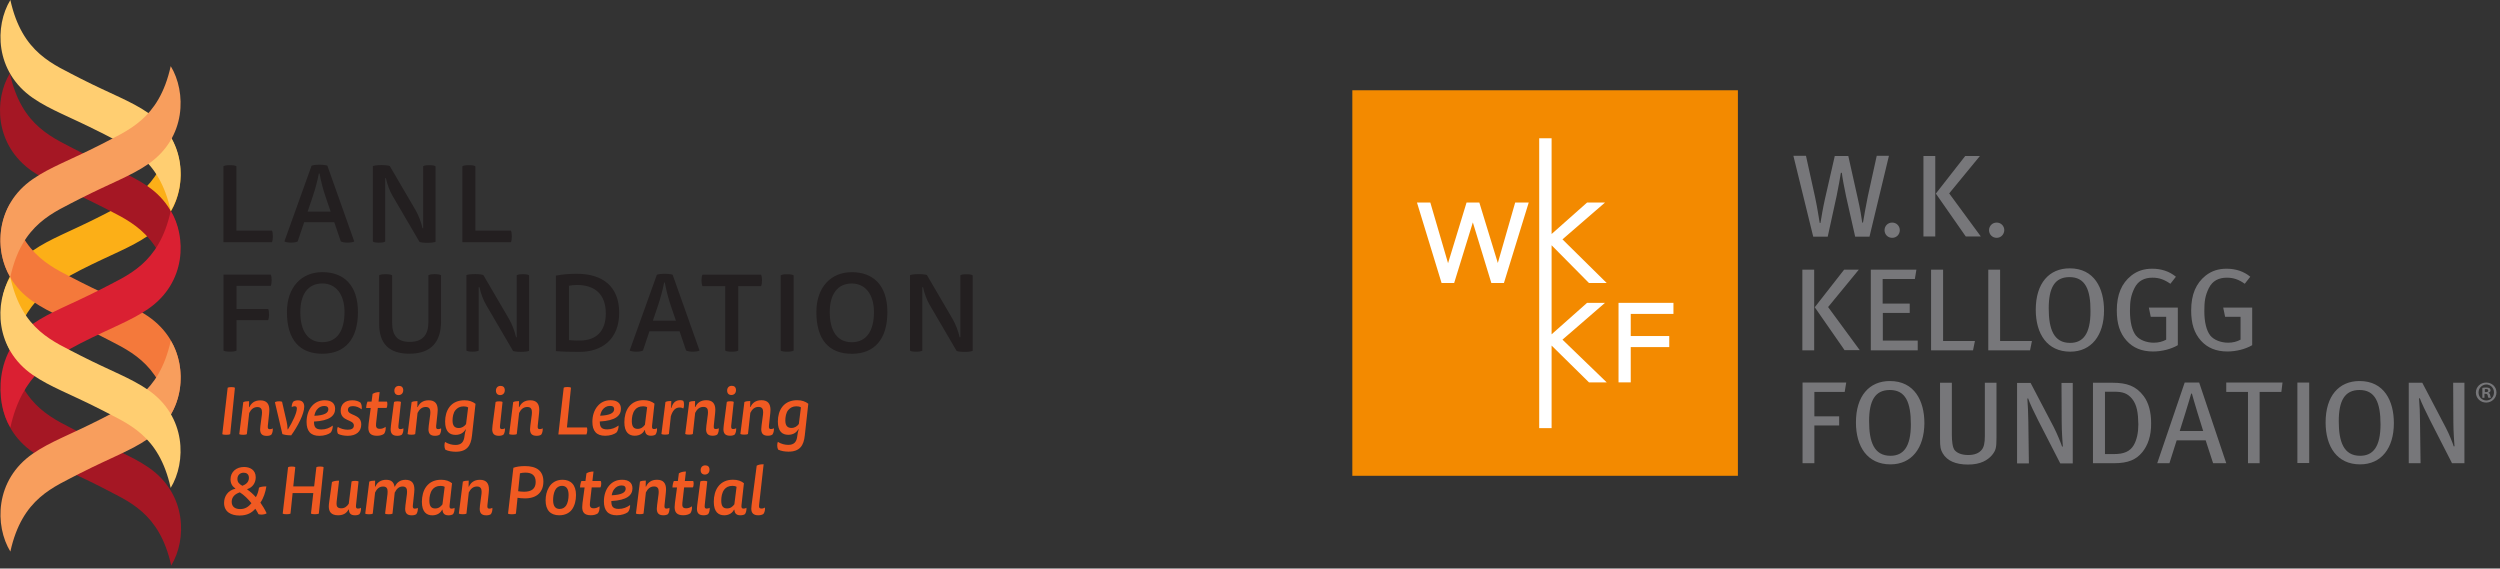
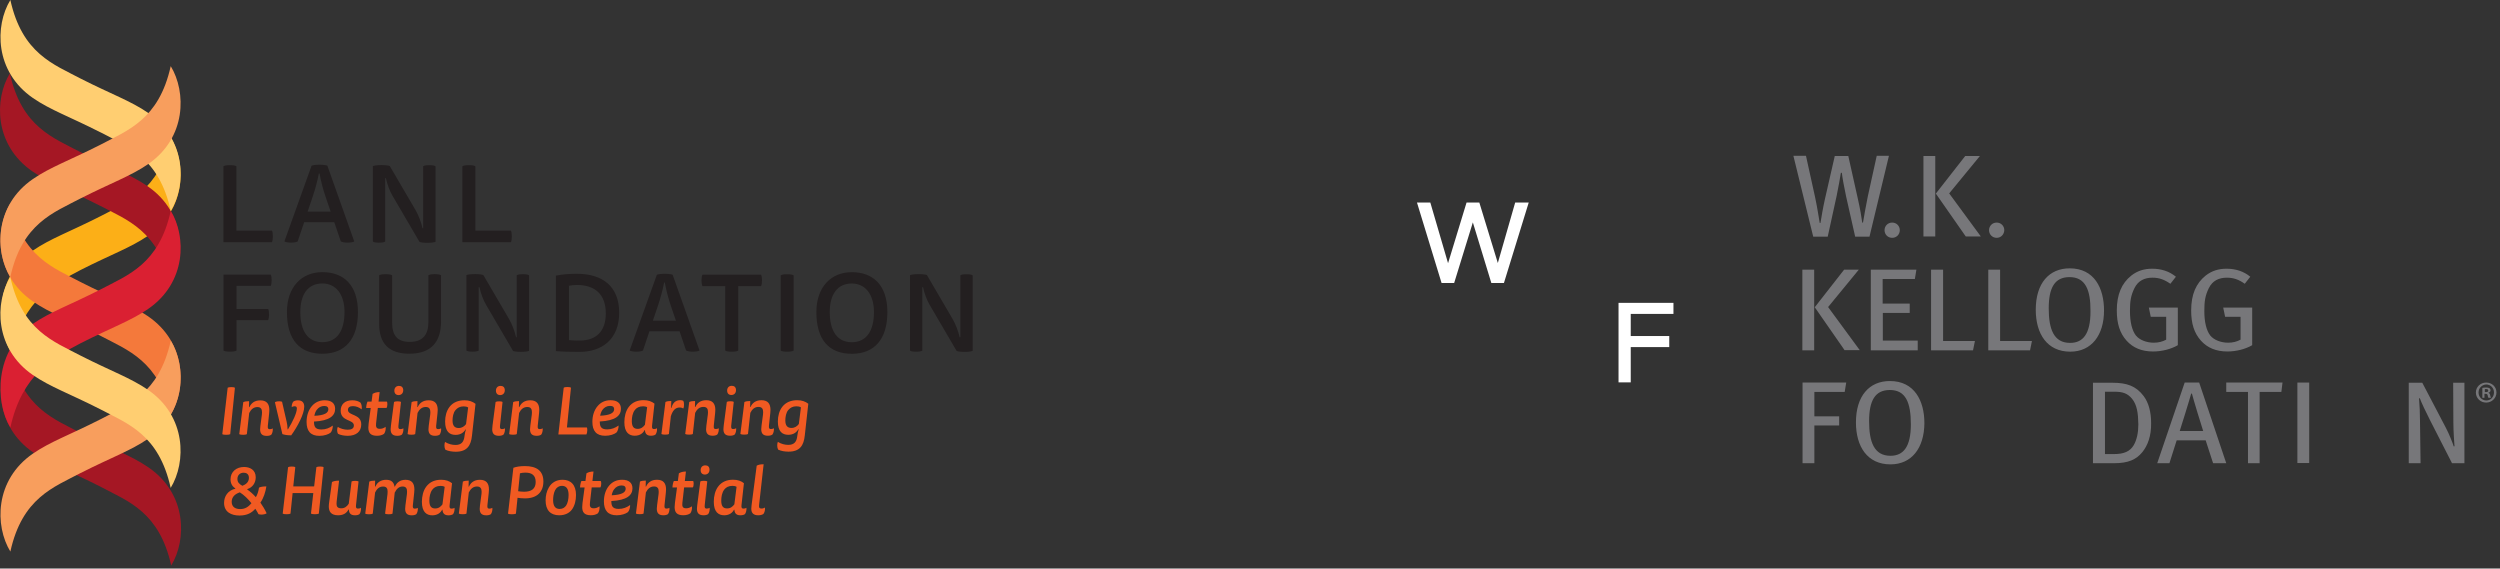
<svg xmlns="http://www.w3.org/2000/svg" width="620" height="141" viewBox="0 0 620 141" fill="none">
  <rect x="0" y="0" width="620" height="141" fill="#333333" stroke="none" />
  <g clip-path="url(#clip0_1127_2538)">
    <path d="M228.75 71.23H228.91C229.26 72.86 229.91 74.51 230.56 75.61L237.24 87.03C237.51 87.17 238.21 87.27 239.19 87.27C240.17 87.27 240.87 87.16 241.22 87.03V68.28C240.95 68.09 240.44 68.01 239.68 68.01C238.92 68.01 238.43 68.09 238.16 68.28V83.65H238C237.65 82.13 237 80.4 236.24 79.1L229.88 68.22C229.58 68.09 228.85 67.98 227.82 67.98C226.79 67.98 226.06 68.09 225.68 68.22V86.95C225.95 87.14 226.44 87.22 227.2 87.22C227.96 87.22 228.47 87.14 228.74 86.95V71.23H228.75ZM205.78 77.4C205.78 72.99 207.68 70.31 211.25 70.31C214.58 70.31 216.74 72.99 216.74 77.4C216.74 82.13 214.82 84.87 211.25 84.87C207.68 84.87 205.78 82.16 205.78 77.4ZM211.25 67.5C206.11 67.5 202.46 71.18 202.46 77.4C202.46 84.3 205.63 87.74 211.25 87.74C216.87 87.74 220.07 84.12 220.07 77.4C220.07 70.68 216.5 67.5 211.25 67.5ZM193.61 86.95C193.91 87.14 194.42 87.22 195.2 87.22C195.98 87.22 196.53 87.14 196.82 86.95V68.28C196.52 68.09 195.98 68.01 195.2 68.01C194.42 68.01 193.9 68.09 193.61 68.28V86.95ZM188.74 70.96C188.9 70.64 188.98 70.15 188.98 69.52C188.98 68.89 188.9 68.44 188.74 68.11H174.21C174.05 68.44 173.97 68.89 173.97 69.52C173.97 70.15 174.05 70.63 174.21 70.96H179.86V86.95C180.16 87.14 180.67 87.22 181.46 87.22C182.25 87.22 182.79 87.14 183.08 86.95V70.96H188.74ZM161.92 79.51L163.19 75.75C163.76 74.07 164.35 71.93 164.71 70.07H164.87C165.22 71.99 165.76 74.05 166.36 75.81L167.63 79.52H161.92V79.51ZM170.15 86.92C170.42 87.08 171.02 87.22 171.8 87.22C172.58 87.22 173.26 87.09 173.48 86.92L166.82 68.14C166.5 68.01 165.79 67.9 164.85 67.9C163.91 67.9 163.23 68.01 162.9 68.14L156.16 86.92C156.38 87.08 157.03 87.22 157.81 87.22C158.59 87.22 159.19 87.09 159.46 86.92L161.06 82.16H168.53L170.15 86.92ZM141.09 70.87C141.69 70.74 142.44 70.68 143.15 70.68C147.4 70.68 150.24 72.87 150.24 77.72C150.24 82.24 147.78 84.46 143.75 84.46C142.8 84.46 141.94 84.43 141.1 84.35V70.87H141.09ZM137.87 87.08C139.82 87.24 141.82 87.27 143.71 87.27C149.2 87.27 153.56 84.21 153.56 77.56C153.56 70.91 149.29 67.9 143.11 67.9C141.24 67.9 139.62 68.01 137.86 68.36V87.09L137.87 87.08ZM118.74 71.22H118.9C119.25 72.85 119.9 74.5 120.55 75.6L127.23 87.02C127.5 87.16 128.21 87.26 129.18 87.26C130.15 87.26 130.86 87.15 131.21 87.02V68.27C130.94 68.08 130.43 68 129.67 68C128.91 68 128.42 68.08 128.15 68.27V83.64H127.99C127.64 82.12 126.99 80.39 126.23 79.09L119.87 68.21C119.57 68.08 118.84 67.97 117.81 67.97C116.78 67.97 116.05 68.08 115.67 68.21V86.94C115.94 87.13 116.43 87.21 117.18 87.21C117.93 87.21 118.45 87.13 118.72 86.94V71.22H118.74ZM97.26 68.27C96.96 68.08 96.42 68 95.63 68C94.84 68 94.33 68.08 94.03 68.27V80.31C94.03 85.21 96.46 87.72 101.53 87.72C107.02 87.72 109.38 84.69 109.38 79.71V68.26C109.08 68.07 108.57 67.99 107.81 67.99C107.05 67.99 106.54 68.07 106.24 68.26V79.92C106.24 82.92 104.91 84.79 101.61 84.79C98.63 84.79 97.25 83.3 97.25 80V68.26L97.26 68.27ZM74.48 77.39C74.48 72.98 76.38 70.3 79.95 70.3C83.28 70.3 85.44 72.98 85.44 77.39C85.44 82.12 83.52 84.86 79.95 84.86C76.38 84.86 74.48 82.15 74.48 77.39ZM79.95 67.49C74.81 67.49 71.16 71.17 71.16 77.39C71.16 84.29 74.33 87.73 79.95 87.73C85.57 87.73 88.77 84.11 88.77 77.39C88.77 70.67 85.2 67.49 79.95 67.49ZM55.44 86.94C55.74 87.13 56.25 87.21 57.04 87.21C57.83 87.21 58.36 87.13 58.66 86.94V79.39H66.51C66.64 79.09 66.73 78.63 66.73 78.01C66.73 77.39 66.65 76.93 66.51 76.63H58.66V70.89H67.15C67.29 70.59 67.37 70.1 67.37 69.48C67.37 68.86 67.29 68.4 67.15 68.1H55.43V86.93L55.44 86.94Z" fill="#231F20" />
    <path d="M126.71 60.06C126.85 59.76 126.93 59.28 126.93 58.63C126.93 57.98 126.85 57.49 126.71 57.19H117.89V41.23C117.59 41.04 117.05 40.96 116.27 40.96C115.49 40.96 114.97 41.04 114.67 41.23V60.06H126.71ZM95.54 44.18H95.7C96.05 45.8 96.7 47.45 97.35 48.56L104.03 59.98C104.3 60.12 105 60.22 105.98 60.22C106.96 60.22 107.66 60.11 108.01 59.98V41.23C107.74 41.04 107.22 40.96 106.47 40.96C105.72 40.96 105.22 41.04 104.95 41.23V56.6H104.79C104.44 55.09 103.79 53.35 103.03 52.06L96.67 41.18C96.37 41.05 95.64 40.94 94.61 40.94C93.58 40.94 92.85 41.05 92.47 41.18V59.91C92.74 60.1 93.23 60.18 93.99 60.18C94.75 60.18 95.26 60.1 95.53 59.91V44.19L95.54 44.18ZM76.3 52.46L77.57 48.7C78.14 47.02 78.73 44.88 79.08 43.02H79.24C79.59 44.94 80.13 47 80.73 48.76L82 52.47H76.29L76.3 52.46ZM84.52 59.87C84.79 60.03 85.39 60.17 86.17 60.17C86.95 60.17 87.63 60.04 87.85 59.87L81.19 41.09C80.87 40.96 80.16 40.85 79.22 40.85C78.28 40.85 77.6 40.96 77.27 41.09L70.53 59.87C70.75 60.03 71.4 60.17 72.18 60.17C72.96 60.17 73.56 60.04 73.83 59.87L75.43 55.11H82.9L84.52 59.87ZM67.45 60.06C67.59 59.76 67.67 59.28 67.67 58.63C67.67 57.98 67.59 57.49 67.45 57.19H58.63V41.23C58.33 41.04 57.79 40.96 57.01 40.96C56.23 40.96 55.71 41.04 55.41 41.23V60.06H67.45Z" fill="#231F20" />
    <path d="M198.11 105.16C197.66 105.73 197.11 106.13 196.28 106.13C195.28 106.13 194.76 105.56 194.76 104.26C194.76 103.44 194.94 102.32 195.49 101.69C195.96 101.14 196.57 100.76 197.51 100.76C197.96 100.76 198.33 100.84 198.63 101.03L198.11 105.16ZM198.08 106.48C197.93 106.88 197.78 107.66 197.73 108.11C197.58 109.54 196.98 110.33 195.48 110.33C194.68 110.33 193.71 110.1 192.9 109.58C192.7 110.08 192.68 110.96 192.98 111.51C193.71 111.86 194.68 112.01 195.55 112.01C198.37 112.01 199.32 110.48 199.58 108.04L200.46 100.13C199.74 99.58 198.91 99.25 197.71 99.25C196.24 99.25 194.89 99.73 193.99 100.91C193.24 101.89 192.91 103.18 192.91 104.53C192.91 107.06 194.06 107.83 195.49 107.83C196.74 107.83 197.52 107.25 197.97 106.48H198.07H198.08ZM183.64 107.64C183.81 107.74 184.09 107.79 184.57 107.79C185.05 107.79 185.32 107.74 185.5 107.64L186.08 102.39C186.51 101.52 187.14 100.91 188.11 100.91C189.03 100.91 189.26 101.49 189.26 102.21C189.26 102.39 189.24 102.63 189.23 102.76L188.86 105.56C188.83 105.81 188.79 106.14 188.79 106.43C188.79 107.46 189.21 108.06 190.42 108.06C190.92 108.06 191.27 107.96 191.55 107.78C191.82 107.46 192 106.72 191.92 106.2C191.69 106.33 191.54 106.4 191.2 106.4C190.83 106.4 190.62 106.28 190.7 105.55L191.03 102.45C191.05 102.28 191.08 101.92 191.08 101.65C191.08 100.12 190.41 99.25 188.83 99.25C187.36 99.25 186.55 100 186.13 100.93H186.03L186.06 99.45C185.43 99.45 184.94 99.53 184.61 99.7L183.61 107.65L183.64 107.64ZM181.48 95.68C180.78 95.68 180.33 96.15 180.33 96.86C180.33 97.57 180.75 97.96 181.38 97.96C182.06 97.96 182.53 97.49 182.53 96.76C182.53 96.03 182.11 95.68 181.48 95.68ZM181.98 99.66C181.83 99.56 181.55 99.51 181.13 99.51C180.71 99.51 180.45 99.56 180.25 99.66L179.48 105.56C179.45 105.81 179.41 106.14 179.41 106.43C179.41 107.46 179.84 108.06 181.06 108.06C181.56 108.06 181.91 107.96 182.19 107.78C182.46 107.46 182.64 106.72 182.56 106.2C182.33 106.33 182.16 106.4 181.84 106.4C181.47 106.4 181.26 106.28 181.34 105.55L181.97 99.67L181.98 99.66ZM169.96 107.64C170.13 107.74 170.41 107.79 170.89 107.79C171.37 107.79 171.64 107.74 171.82 107.64L172.4 102.39C172.83 101.52 173.47 100.91 174.43 100.91C175.39 100.91 175.58 101.49 175.58 102.21C175.58 102.39 175.56 102.63 175.55 102.76L175.18 105.56C175.15 105.81 175.11 106.14 175.11 106.43C175.11 107.46 175.53 108.06 176.74 108.06C177.24 108.06 177.59 107.96 177.87 107.78C178.14 107.46 178.32 106.72 178.24 106.2C178.01 106.33 177.86 106.4 177.52 106.4C177.15 106.4 176.94 106.28 177.02 105.55L177.35 102.45C177.37 102.28 177.4 101.92 177.4 101.65C177.4 100.12 176.73 99.25 175.15 99.25C173.68 99.25 172.87 100 172.45 100.93H172.35L172.38 99.45C171.75 99.45 171.26 99.53 170.93 99.7L169.93 107.65L169.96 107.64ZM166.48 99.44C165.85 99.44 165.36 99.52 165.03 99.69L164.03 107.64C164.2 107.74 164.48 107.79 164.96 107.79C165.44 107.79 165.71 107.74 165.89 107.64L166.37 103.24C166.8 101.84 167.47 101.06 168.54 101.06C168.94 101.06 169.24 101.16 169.47 101.31C169.57 101.08 169.64 100.79 169.64 100.33C169.64 99.87 169.57 99.61 169.46 99.41C169.28 99.29 169.03 99.24 168.71 99.24C167.61 99.24 166.83 99.84 166.53 101.17H166.43L166.48 99.44ZM159.94 105.34C159.51 105.92 158.99 106.36 158.14 106.36C157.14 106.36 156.69 105.78 156.69 104.41C156.69 103.51 156.87 102.41 157.44 101.68C157.86 101.13 158.51 100.76 159.49 100.76C159.89 100.76 160.22 100.83 160.49 100.99L159.94 105.34ZM162.32 100.11C161.64 99.56 160.79 99.24 159.6 99.24C158.12 99.24 156.82 99.74 155.92 100.94C155.17 101.94 154.84 103.33 154.84 104.71C154.84 107.26 156.02 108.06 157.42 108.06C158.69 108.06 159.47 107.43 159.85 106.68H159.95C160 107.68 160.55 108.06 161.43 108.06C161.93 108.06 162.28 107.96 162.56 107.78C162.83 107.46 163.01 106.72 162.93 106.2C162.7 106.33 162.55 106.4 162.21 106.4C161.84 106.4 161.63 106.28 161.71 105.55L162.31 100.12L162.32 100.11ZM149.42 101.63C149.85 101.03 150.52 100.66 151.29 100.66C152.06 100.66 152.31 101.01 152.31 101.48C152.31 102.4 151.31 103 148.84 103.1C148.94 102.55 149.12 102.05 149.42 101.63ZM148.74 104.53C152.71 104.33 153.99 103.03 153.99 101.38C153.99 100.01 153.09 99.25 151.42 99.25C150.07 99.25 149.02 99.77 148.24 100.67C147.34 101.7 146.91 103.12 146.91 104.62C146.91 106.9 147.93 108.07 150.09 108.07C151.31 108.07 152.31 107.7 152.86 107.29C153.23 106.92 153.44 106.07 153.41 105.52C152.59 106.12 151.69 106.49 150.58 106.49C149 106.49 148.75 105.72 148.75 104.54M145.43 107.74C145.55 107.52 145.65 107.14 145.65 106.66C145.65 106.34 145.6 106.11 145.55 106.01H140.6L141.6 96.15C141.43 96.03 141.15 95.98 140.72 95.98C140.29 95.98 139.99 96.03 139.8 96.15L138.47 107.75H145.44L145.43 107.74ZM126.3 107.66C126.47 107.76 126.75 107.81 127.23 107.81C127.71 107.81 127.98 107.76 128.16 107.66L128.74 102.41C129.17 101.54 129.8 100.93 130.77 100.93C131.69 100.93 131.92 101.51 131.92 102.23C131.92 102.41 131.9 102.65 131.89 102.78L131.52 105.58C131.49 105.83 131.45 106.16 131.45 106.45C131.45 107.48 131.87 108.08 133.08 108.08C133.58 108.08 133.93 107.98 134.21 107.8C134.48 107.48 134.66 106.74 134.58 106.22C134.35 106.35 134.2 106.42 133.86 106.42C133.49 106.42 133.28 106.3 133.36 105.57L133.69 102.47C133.71 102.3 133.74 101.94 133.74 101.67C133.74 100.14 133.07 99.27 131.49 99.27C130.02 99.27 129.21 100.02 128.79 100.95H128.69L128.72 99.47C128.09 99.47 127.6 99.55 127.27 99.72L126.27 107.67L126.3 107.66ZM124.14 95.7C123.44 95.7 122.99 96.17 122.99 96.88C122.99 97.59 123.41 97.98 124.04 97.98C124.72 97.98 125.19 97.51 125.19 96.78C125.19 96.05 124.77 95.7 124.14 95.7ZM124.64 99.68C124.49 99.58 124.21 99.53 123.79 99.53C123.37 99.53 123.11 99.58 122.91 99.68L122.14 105.58C122.11 105.83 122.07 106.16 122.07 106.45C122.07 107.48 122.5 108.08 123.72 108.08C124.22 108.08 124.57 107.98 124.85 107.8C125.12 107.48 125.3 106.74 125.22 106.22C124.99 106.35 124.82 106.42 124.5 106.42C124.13 106.42 123.92 106.3 124 105.57L124.63 99.69L124.64 99.68ZM115.58 105.18C115.13 105.75 114.58 106.15 113.75 106.15C112.75 106.15 112.23 105.58 112.23 104.28C112.23 103.46 112.41 102.34 112.96 101.71C113.43 101.16 114.04 100.78 114.98 100.78C115.43 100.78 115.8 100.86 116.1 101.05L115.58 105.18ZM115.55 106.5C115.4 106.9 115.25 107.68 115.2 108.13C115.05 109.56 114.45 110.35 112.95 110.35C112.15 110.35 111.18 110.12 110.37 109.6C110.17 110.1 110.15 110.98 110.45 111.53C111.18 111.88 112.15 112.03 113.02 112.03C115.84 112.03 116.79 110.5 117.05 108.06L117.93 100.15C117.21 99.6 116.38 99.27 115.18 99.27C113.71 99.27 112.36 99.75 111.47 100.93C110.72 101.91 110.39 103.2 110.39 104.55C110.39 107.08 111.54 107.85 112.97 107.85C114.22 107.85 115 107.27 115.45 106.5H115.55ZM101.11 107.66C101.28 107.76 101.56 107.81 102.04 107.81C102.52 107.81 102.79 107.76 102.97 107.66L103.55 102.41C103.98 101.54 104.62 100.93 105.58 100.93C106.5 100.93 106.73 101.51 106.73 102.23C106.73 102.41 106.71 102.65 106.7 102.78L106.33 105.58C106.3 105.83 106.26 106.16 106.26 106.45C106.26 107.48 106.68 108.08 107.89 108.08C108.39 108.08 108.74 107.98 109.02 107.8C109.29 107.48 109.47 106.74 109.39 106.22C109.16 106.35 109.01 106.42 108.67 106.42C108.3 106.42 108.09 106.3 108.17 105.57L108.5 102.47C108.52 102.3 108.55 101.94 108.55 101.67C108.55 100.14 107.88 99.27 106.3 99.27C104.83 99.27 104.02 100.02 103.6 100.95H103.5L103.53 99.47C102.9 99.47 102.41 99.55 102.08 99.72L101.08 107.67L101.11 107.66ZM98.95 95.7C98.25 95.7 97.8 96.17 97.8 96.88C97.8 97.59 98.22 97.98 98.85 97.98C99.53 97.98 100 97.51 100 96.78C100 96.05 99.58 95.7 98.95 95.7ZM99.45 99.68C99.3 99.58 99.02 99.53 98.6 99.53C98.18 99.53 97.92 99.58 97.72 99.68L96.95 105.58C96.92 105.83 96.88 106.16 96.88 106.45C96.88 107.48 97.31 108.08 98.53 108.08C99.03 108.08 99.38 107.98 99.66 107.8C99.93 107.48 100.11 106.74 100.03 106.22C99.8 106.35 99.63 106.42 99.31 106.42C98.94 106.42 98.73 106.3 98.81 105.57L99.44 99.69L99.45 99.68ZM91.14 99.6C90.96 99.98 90.82 100.67 90.81 101.18H91.94L91.42 105.06C91.39 105.29 91.35 105.76 91.35 106.06C91.35 107.34 91.9 108.07 93.48 108.07C94.2 108.07 94.76 107.92 95.23 107.6C95.55 107.22 95.73 106.45 95.63 105.85C95.18 106.2 94.68 106.35 94.2 106.35C93.32 106.35 93.17 105.85 93.27 104.97L93.7 101.17H95.87C95.99 100.99 96.07 100.64 96.07 100.2C96.07 99.85 96 99.67 95.95 99.59H93.88L94.15 97.24C93.42 97.24 92.87 97.39 92.4 97.69L92.15 99.59H91.13L91.14 99.6ZM83.77 105.87C83.55 106.3 83.55 107.13 83.82 107.58C84.39 107.9 85.37 108.08 86.24 108.08C88.34 108.08 89.59 107.03 89.59 105.25C89.59 102.57 86.29 103.17 86.29 101.65C86.29 100.97 86.81 100.72 87.54 100.72C88.32 100.72 89.04 101.02 89.69 101.52C89.79 100.99 89.69 100.24 89.39 99.84C88.92 99.51 88.27 99.27 87.37 99.27C85.54 99.27 84.49 100.27 84.49 101.85C84.49 104.6 87.76 103.95 87.76 105.52C87.76 106.29 87.13 106.57 86.24 106.57C85.35 106.57 84.34 106.27 83.77 105.87ZM78.55 101.65C78.98 101.05 79.65 100.68 80.41 100.68C81.17 100.68 81.43 101.03 81.43 101.5C81.43 102.42 80.43 103.02 77.96 103.12C78.06 102.57 78.24 102.07 78.54 101.65M77.86 104.55C81.83 104.35 83.11 103.05 83.11 101.4C83.11 100.03 82.21 99.27 80.54 99.27C79.19 99.27 78.14 99.79 77.36 100.69C76.46 101.72 76.03 103.14 76.03 104.64C76.03 106.92 77.05 108.09 79.21 108.09C80.43 108.09 81.43 107.72 81.98 107.31C82.35 106.94 82.56 106.09 82.53 105.54C81.71 106.14 80.82 106.51 79.7 106.51C78.12 106.51 77.87 105.74 77.87 104.56M70.04 107.66C70.66 107.88 71.39 107.96 72.22 107.96C73.74 105.86 75.45 102.71 75.45 100.84C75.45 99.92 75 99.28 73.88 99.28C73.35 99.28 72.96 99.43 72.73 99.61C72.51 99.86 72.3 100.49 72.35 100.97C72.52 100.85 72.75 100.75 73.05 100.75C73.52 100.75 73.62 100.97 73.62 101.32C73.62 102.42 72.57 104.62 71.42 106.47H71.32C71.3 105.75 71.22 105.14 71.08 104.55L69.95 99.64C69.8 99.57 69.6 99.52 69.25 99.52C68.73 99.52 68.37 99.62 68.18 99.75L70.03 107.65L70.04 107.66ZM59.36 107.68C59.53 107.78 59.81 107.83 60.29 107.83C60.77 107.83 61.04 107.78 61.22 107.68L61.8 102.43C62.23 101.56 62.87 100.95 63.83 100.95C64.75 100.95 64.98 101.53 64.98 102.25C64.98 102.43 64.96 102.67 64.95 102.8L64.58 105.6C64.55 105.85 64.51 106.18 64.51 106.47C64.51 107.5 64.93 108.1 66.14 108.1C66.64 108.1 66.99 108 67.27 107.82C67.54 107.5 67.72 106.76 67.64 106.24C67.41 106.37 67.26 106.44 66.92 106.44C66.55 106.44 66.34 106.32 66.42 105.59L66.75 102.49C66.77 102.32 66.8 101.96 66.8 101.69C66.8 100.16 66.13 99.29 64.55 99.29C63.08 99.29 62.27 100.04 61.85 100.97H61.75L61.78 99.49C61.15 99.49 60.66 99.57 60.33 99.74L59.33 107.69L59.36 107.68ZM55.12 107.68C55.3 107.78 55.59 107.83 56.09 107.83C56.59 107.83 56.89 107.78 57.09 107.68L58.26 96.17C58.09 96.05 57.81 96 57.38 96C56.95 96 56.65 96.05 56.46 96.17L55.13 107.68H55.12Z" fill="#F15A22" />
    <path d="M189.39 115.14C188.62 115.14 188.07 115.24 187.66 115.49L186.39 125.29C186.36 125.52 186.32 125.91 186.32 126.16C186.32 127.26 186.9 127.79 188.04 127.79C188.56 127.79 188.97 127.69 189.32 127.47C189.6 127.15 189.8 126.39 189.7 125.87C189.47 126.02 189.2 126.12 188.87 126.12C188.42 126.12 188.17 125.99 188.25 125.27L189.38 115.14H189.39ZM182.12 125.07C181.69 125.65 181.17 126.09 180.32 126.09C179.32 126.09 178.87 125.51 178.87 124.14C178.87 123.24 179.05 122.14 179.62 121.41C180.04 120.86 180.69 120.49 181.67 120.49C182.07 120.49 182.4 120.56 182.67 120.73L182.12 125.08V125.07ZM184.5 119.84C183.82 119.29 182.97 118.97 181.78 118.97C180.3 118.97 179 119.47 178.1 120.67C177.35 121.67 177.02 123.05 177.02 124.44C177.02 126.99 178.2 127.79 179.6 127.79C180.87 127.79 181.65 127.16 182.03 126.41H182.13C182.18 127.41 182.73 127.79 183.61 127.79C184.11 127.79 184.46 127.69 184.74 127.51C185.01 127.19 185.19 126.44 185.11 125.93C184.87 126.06 184.73 126.13 184.39 126.13C184.02 126.13 183.81 126.01 183.89 125.28L184.49 119.85L184.5 119.84ZM174.91 115.41C174.21 115.41 173.76 115.88 173.76 116.59C173.76 117.3 174.18 117.69 174.81 117.69C175.49 117.69 175.96 117.22 175.96 116.49C175.96 115.76 175.54 115.41 174.91 115.41ZM175.41 119.39C175.26 119.29 174.98 119.24 174.56 119.24C174.14 119.24 173.88 119.29 173.68 119.39L172.91 125.29C172.88 125.54 172.84 125.87 172.84 126.16C172.84 127.19 173.27 127.79 174.49 127.79C174.99 127.79 175.34 127.69 175.62 127.51C175.89 127.19 176.07 126.44 175.99 125.93C175.76 126.06 175.59 126.13 175.27 126.13C174.9 126.13 174.69 126.01 174.77 125.28L175.4 119.4L175.41 119.39ZM167.1 119.31C166.92 119.69 166.78 120.38 166.77 120.89H167.9L167.38 124.77C167.35 125 167.31 125.47 167.31 125.77C167.31 127.05 167.86 127.78 169.44 127.78C170.16 127.78 170.72 127.63 171.19 127.31C171.51 126.93 171.69 126.16 171.59 125.56C171.14 125.91 170.64 126.06 170.16 126.06C169.28 126.06 169.13 125.56 169.23 124.68L169.66 120.88H171.83C171.95 120.7 172.03 120.35 172.03 119.91C172.03 119.56 171.96 119.38 171.91 119.29H169.84L170.11 116.94C169.38 116.94 168.83 117.09 168.36 117.39L168.11 119.29H167.09L167.1 119.31ZM157.74 127.37C157.91 127.47 158.19 127.52 158.67 127.52C159.15 127.52 159.42 127.47 159.6 127.37L160.18 122.12C160.61 121.25 161.25 120.64 162.21 120.64C163.13 120.64 163.36 121.22 163.36 121.94C163.36 122.12 163.34 122.36 163.33 122.49L162.96 125.29C162.93 125.54 162.89 125.87 162.89 126.16C162.89 127.19 163.31 127.79 164.52 127.79C165.02 127.79 165.37 127.69 165.65 127.51C165.92 127.19 166.1 126.44 166.02 125.93C165.79 126.06 165.64 126.13 165.3 126.13C164.93 126.13 164.72 126.01 164.8 125.28L165.13 122.18C165.15 122.01 165.18 121.65 165.18 121.38C165.18 119.85 164.51 118.98 162.93 118.98C161.46 118.98 160.65 119.73 160.23 120.66H160.13L160.16 119.18C159.53 119.18 159.04 119.26 158.71 119.43L157.71 127.38L157.74 127.37ZM152.29 121.36C152.72 120.76 153.39 120.39 154.15 120.39C154.91 120.39 155.17 120.74 155.17 121.21C155.17 122.13 154.17 122.73 151.7 122.83C151.8 122.28 151.98 121.78 152.28 121.36M151.6 124.26C155.57 124.06 156.85 122.76 156.85 121.11C156.85 119.74 155.95 118.98 154.28 118.98C152.93 118.98 151.88 119.49 151.1 120.39C150.2 121.42 149.77 122.84 149.77 124.34C149.77 126.62 150.79 127.79 152.95 127.79C154.17 127.79 155.17 127.42 155.72 127.01C156.09 126.64 156.3 125.79 156.27 125.24C155.45 125.84 154.55 126.21 153.44 126.21C151.86 126.21 151.61 125.44 151.61 124.26M144.18 119.31C144 119.69 143.86 120.38 143.85 120.89H144.98L144.46 124.77C144.43 125 144.39 125.47 144.39 125.77C144.39 127.05 144.94 127.78 146.52 127.78C147.24 127.78 147.8 127.63 148.27 127.31C148.59 126.93 148.77 126.16 148.67 125.56C148.22 125.91 147.72 126.06 147.24 126.06C146.36 126.06 146.21 125.56 146.31 124.68L146.74 120.88H148.91C149.03 120.7 149.11 120.35 149.11 119.91C149.11 119.56 149.04 119.38 148.99 119.29H146.92L147.19 116.94C146.46 116.94 145.91 117.09 145.44 117.39L145.19 119.29H144.17L144.18 119.31ZM139.39 120.49C140.49 120.49 141.01 121.31 141.01 122.77C141.01 123.77 140.78 124.84 140.39 125.39C140.06 125.86 139.56 126.22 138.79 126.22C137.71 126.22 137.17 125.49 137.17 124C137.17 123.25 137.3 122.3 137.64 121.62C137.96 120.97 138.56 120.49 139.39 120.49ZM139.52 118.98C137.92 118.98 136.8 119.73 136.14 120.84C135.57 121.77 135.31 122.94 135.31 124.11C135.31 126.48 136.49 127.79 138.69 127.79C140.11 127.79 141.19 127.24 141.82 126.39C142.54 125.44 142.85 124.08 142.85 122.76C142.85 120.24 141.55 118.98 139.52 118.98ZM128.95 117.38C129.3 117.28 129.78 117.21 130.3 117.21C131.88 117.21 132.85 117.86 132.85 119.53C132.85 121.2 131.83 121.95 129.97 121.95C129.39 121.95 128.85 121.88 128.5 121.82L128.95 117.39V117.38ZM128.35 123.45C128.73 123.53 129.55 123.6 130.2 123.6C133.25 123.6 134.76 121.94 134.76 119.42C134.76 116.72 133.03 115.59 130.2 115.59C128.95 115.59 128.1 115.74 127.32 116.01L125.99 127.39C126.17 127.49 126.46 127.54 126.95 127.54C127.44 127.54 127.75 127.49 127.95 127.39L128.35 123.46V123.45ZM113.82 127.38C113.99 127.48 114.27 127.53 114.75 127.53C115.23 127.53 115.5 127.48 115.68 127.38L116.26 122.13C116.69 121.26 117.33 120.65 118.29 120.65C119.21 120.65 119.44 121.23 119.44 121.95C119.44 122.13 119.42 122.37 119.41 122.5L119.04 125.3C119.01 125.55 118.97 125.88 118.97 126.17C118.97 127.2 119.39 127.8 120.6 127.8C121.1 127.8 121.45 127.7 121.73 127.52C122 127.2 122.18 126.45 122.1 125.94C121.87 126.07 121.72 126.14 121.38 126.14C121.01 126.14 120.8 126.02 120.88 125.29L121.21 122.19C121.23 122.02 121.26 121.66 121.26 121.39C121.26 119.86 120.59 118.99 119.01 118.99C117.54 118.99 116.73 119.74 116.31 120.67H116.21L116.24 119.19C115.61 119.19 115.12 119.27 114.79 119.44L113.79 127.39L113.82 127.38ZM109.73 125.08C109.3 125.66 108.78 126.1 107.93 126.1C106.93 126.1 106.48 125.52 106.48 124.15C106.48 123.25 106.66 122.15 107.23 121.42C107.65 120.87 108.3 120.5 109.28 120.5C109.68 120.5 110.01 120.57 110.28 120.74L109.73 125.09V125.08ZM112.11 119.85C111.43 119.3 110.58 118.98 109.39 118.98C107.91 118.98 106.61 119.48 105.71 120.68C104.96 121.68 104.63 123.06 104.63 124.45C104.63 127 105.81 127.8 107.21 127.8C108.48 127.8 109.26 127.17 109.64 126.42H109.74C109.79 127.42 110.34 127.8 111.22 127.8C111.72 127.8 112.07 127.7 112.35 127.52C112.62 127.2 112.8 126.45 112.72 125.94C112.49 126.07 112.34 126.14 112 126.14C111.63 126.14 111.42 126.02 111.5 125.29L112.1 119.86L112.11 119.85ZM97.92 122.13C98.34 121.26 98.94 120.65 99.85 120.65C100.76 120.65 100.95 121.23 100.95 121.95C100.95 122.13 100.93 122.37 100.92 122.5L100.55 125.3C100.52 125.55 100.48 125.88 100.48 126.17C100.48 127.2 100.9 127.8 102.11 127.8C102.61 127.8 102.96 127.7 103.24 127.52C103.51 127.2 103.69 126.45 103.61 125.94C103.38 126.07 103.23 126.14 102.89 126.14C102.52 126.14 102.31 126.02 102.39 125.29L102.72 122.19C102.74 122.02 102.77 121.66 102.77 121.39C102.77 119.86 102.12 118.99 100.57 118.99C99.15 118.99 98.35 119.76 97.94 120.67H97.84C97.64 119.49 96.96 118.99 95.77 118.99C94.45 118.99 93.55 119.62 93.1 120.67H93L93.03 119.19C92.4 119.19 91.91 119.27 91.58 119.44L90.58 127.39C90.75 127.49 91.03 127.54 91.51 127.54C91.99 127.54 92.26 127.49 92.44 127.39L93.02 122.14C93.44 121.27 94.05 120.66 95 120.66C95.95 120.66 96.13 121.24 96.13 121.96C96.13 122.14 96.11 122.38 96.1 122.51L95.5 127.39C95.67 127.49 95.95 127.54 96.42 127.54C96.89 127.54 97.15 127.49 97.34 127.39L97.89 122.14L97.92 122.13ZM84.1 119.2C83.32 119.2 82.82 119.3 82.33 119.53L81.61 124.7C81.58 124.95 81.54 125.27 81.54 125.58C81.54 126.89 82.12 127.79 83.84 127.79C85.31 127.79 86.02 127.14 86.42 126.36H86.52C86.55 127.41 87.12 127.79 88.02 127.79C88.54 127.79 88.85 127.71 89.14 127.51C89.41 127.19 89.59 126.44 89.51 125.93C89.28 126.06 89.13 126.13 88.79 126.13C88.42 126.13 88.21 126.01 88.29 125.28L88.92 119.4C88.77 119.3 88.49 119.25 88.07 119.25C87.65 119.25 87.39 119.3 87.19 119.4L86.49 124.93C86.01 125.63 85.49 126.06 84.61 126.06C83.73 126.06 83.46 125.61 83.46 124.96C83.46 124.79 83.48 124.58 83.49 124.38L84.09 119.2H84.1ZM77.14 127.38C77.32 127.48 77.61 127.53 78.09 127.53C78.57 127.53 78.87 127.48 79.07 127.38L80.25 115.87C80.08 115.75 79.82 115.7 79.38 115.7C78.94 115.7 78.65 115.75 78.46 115.87L77.91 120.62H72.73L73.23 115.87C73.06 115.75 72.8 115.7 72.36 115.7C71.92 115.7 71.63 115.75 71.44 115.87L70.11 127.38C70.29 127.48 70.58 127.53 71.06 127.53C71.54 127.53 71.84 127.48 72.04 127.38L72.57 122.28H77.7L77.12 127.38H77.14ZM60.11 120.48C59.34 120.05 58.88 119.61 58.88 118.78C58.88 117.81 59.55 117.23 60.43 117.23C61.1 117.23 61.73 117.56 61.73 118.51C61.73 119.53 61.01 120.14 60.11 120.48ZM62.36 124.8C61.61 125.7 60.79 126.25 59.56 126.25C58.43 126.25 57.46 125.77 57.46 124.45C57.46 123.2 58.34 122.48 59.48 122.1C60.55 122.78 61.53 123.75 62.36 124.8ZM66.06 120.63C65.28 120.63 64.68 120.71 64.23 120.93C64.11 121.81 63.85 122.65 63.45 123.3C62.78 122.55 62.12 121.95 61.32 121.4V121.3C62.7 120.87 63.42 119.68 63.42 118.37C63.42 116.54 62 115.81 60.52 115.81C58.64 115.81 57.17 116.99 57.17 118.87C57.17 119.9 57.62 120.66 58.35 121.1V121.2C56.52 121.63 55.57 123.08 55.57 124.72C55.57 127.05 57.45 127.85 59.39 127.85C61.33 127.85 62.46 127.15 63.32 126.17C63.62 126.62 63.87 127.07 64.1 127.5C64.22 127.57 64.5 127.62 64.83 127.62C65.38 127.62 65.83 127.49 66.13 127.3C65.68 126.33 65.15 125.47 64.58 124.65C65.36 123.55 65.85 122.03 66.06 120.63Z" fill="#F15A22" />
    <path d="M20 66.95C27.69 63.04 32.38 61.44 36.75 58.44C46.27 51.89 46.24 40.52 42.35 34.13C39.41 47.45 31.62 50.07 24.92 53.62C17.23 57.53 12.54 59.13 8.17 62.13C-1.35 68.68 -1.03 81.16 2.86 87.55C5.8 74.24 13.3 70.5 20 66.95Z" fill="#FCAF17" />
    <path d="M24.8 51.02C17.11 47.11 12.42 45.51 8.05 42.51C-1.47 35.95 -1.44 24.58 2.45 18.2C5.39 31.52 13.18 34.14 19.88 37.69C27.57 41.6 32.26 43.2 36.63 46.2C46.15 52.75 46.12 64.12 42.23 70.5C39.29 57.18 31.5 54.56 24.8 51.01" fill="#A51724" />
    <path d="M25.03 120.75C17.34 116.84 12.65 115.24 8.28 112.24C-1.24 105.69 -1.21 94.32 2.68 87.94C5.62 101.25 13.41 103.88 20.11 107.43C27.8 111.34 32.49 112.94 36.86 115.94C46.38 122.49 46.35 133.86 42.46 140.25C39.52 126.94 31.73 124.31 25.03 120.76" fill="#A51724" />
    <path d="M24.92 32.82C17.23 28.91 12.54 27.31 8.17 24.31C-1.35 17.75 -1.32 6.38 2.57 0C5.51 13.31 13.3 15.94 20 19.49C27.69 23.4 32.38 25 36.75 28C46.27 34.55 46.24 45.92 42.35 52.3C39.41 38.98 31.62 36.36 24.92 32.81" fill="#FFCE71" />
    <path d="M24.92 83.27C17.23 79.36 12.54 77.76 8.17 74.76C-1.35 68.21 -1.32 56.84 2.57 50.46C5.51 63.77 13.3 66.4 20 69.95C27.69 73.86 32.38 75.46 36.75 78.46C46.27 85.01 46.24 96.39 42.35 102.77C39.41 89.46 31.62 86.83 24.92 83.28" fill="#F4793B" />
    <path d="M20 117.31C27.69 113.4 32.38 111.8 36.75 108.8C46.27 102.25 46.24 90.88 42.35 84.49C39.41 97.81 31.62 100.43 24.92 103.98C17.23 107.89 12.54 109.49 8.17 112.49C-1.35 119.04 -1.32 130.41 2.57 136.79C5.51 123.47 13.3 120.85 20 117.3" fill="#F89E5D" />
    <path d="M20 85.12C27.69 81.21 32.38 79.61 36.75 76.61C46.27 70.06 46.24 58.69 42.35 52.3C39.41 65.62 31.62 68.24 24.92 71.79C17.23 75.7 12.54 77.3 8.17 80.3C-1.35 86.85 -1.32 99.63 2.57 106.02C5.51 92.7 13.3 88.67 20 85.12Z" fill="#DA2032" />
    <path d="M24.9 101.51C17.21 97.6 12.52 96 8.15 93C-1.37 86.45 -1.34 75.08 2.55 68.7C5.49 82.02 13.28 84.64 19.98 88.19C27.67 92.1 32.36 93.7 36.73 96.7C46.25 103.25 46.22 114.62 42.33 121C39.39 107.68 31.6 105.06 24.9 101.51Z" fill="#FFCE71" />
    <path d="M19.99 49.21C27.68 45.3 32.37 43.7 36.74 40.7C46.26 34.15 46.23 22.78 42.34 16.4C39.4 29.71 31.61 32.34 24.91 35.89C17.22 39.8 12.53 41.4 8.16 44.4C-1.36 50.94 -1.33 62.31 2.56 68.69C5.5 55.37 13.29 52.75 19.99 49.2" fill="#F89E5D" />
  </g>
  <g clip-path="url(#clip1_1127_2538)">
-     <path d="M431 22.378H335.378V118H431V22.378Z" fill="#F38A00" />
    <path d="M371.461 65.224L366.874 50.233H363.705L359.118 65.271L354.72 50.233H351.41L357.51 70.189H360.631L365.266 55.151L369.853 70.189H372.974L379.122 50.233H375.764L371.461 65.224Z" fill="white" />
-     <path d="M398.038 75.107H393.593L384.797 82.91V70.52V60.826L394.066 70.189H398.464L387.493 59.36L398.038 50.233H393.593L384.797 58.035V34.295H381.723V70.52V74.776V106.177H384.797V85.7L394.066 94.828H398.464L387.493 84.234L398.038 75.107Z" fill="white" />
    <path d="M415.016 77.85V75.107H401.396V94.828H404.423V86.079H413.975V83.336H404.423V77.85H415.016Z" fill="white" />
    <path d="M463.631 58.698H460.084L457.814 48.625C457.294 46.166 456.915 44.085 456.774 42.855H456.537C456.395 43.848 455.922 46.449 455.497 48.53L453.274 58.698H449.68L444.762 38.646H447.883L450.153 48.956C450.768 51.84 451.051 54.016 451.288 55.293H451.477C451.713 53.874 452.092 51.509 452.612 49.239L455.024 38.694H458.381L460.746 49.287C461.266 51.509 461.739 54.347 461.834 55.198H462.023C462.212 54.063 462.779 50.8 463.205 48.767L465.428 38.646H468.454L463.631 58.698Z" fill="#77777A" />
    <path d="M469.258 58.981C468.171 58.981 467.367 58.13 467.367 57.09C467.367 56.049 468.171 55.198 469.258 55.198C470.346 55.198 471.15 56.049 471.15 57.09C471.15 58.13 470.346 58.981 469.258 58.981Z" fill="#77777A" />
-     <path d="M487.513 58.65L480.088 48.01L487.371 38.694H491.012L483.398 47.963L491.249 58.65H487.513ZM477.014 38.694H479.946V58.65H477.014V38.694Z" fill="#77777A" />
+     <path d="M487.513 58.65L480.088 48.01L487.371 38.694H491.012L483.398 47.963L491.249 58.65ZM477.014 38.694H479.946V58.65H477.014V38.694Z" fill="#77777A" />
    <path d="M495.173 58.981C494.086 58.981 493.282 58.13 493.282 57.09C493.282 56.049 494.086 55.198 495.173 55.198C496.261 55.198 497.065 56.049 497.065 57.09C497.018 58.13 496.261 58.981 495.173 58.981Z" fill="#77777A" />
    <path d="M457.483 86.883L450.058 76.195L457.341 66.879H460.982L453.369 76.148L461.219 86.836H457.483V86.883ZM446.984 66.879H449.916V86.883H446.984V66.879Z" fill="#77777A" />
    <path d="M463.962 86.883V66.879H475.264L474.886 69.196H466.894V75.297H473.609V77.614H466.941V84.471H475.595V86.883H463.962Z" fill="#77777A" />
    <path d="M489.31 86.883H478.906V66.879H481.885V84.566H489.783L489.31 86.883Z" fill="#77777A" />
    <path d="M503.449 86.883H493.093V66.879H496.025V84.566H503.922L503.449 86.883Z" fill="#77777A" />
    <path d="M513.239 68.723C509.55 68.723 508.084 71.371 508.084 76.479C508.084 81.586 509.313 85.038 513.38 85.038C516.596 85.038 518.441 82.816 518.441 77.236C518.488 71.844 517.164 68.723 513.239 68.723ZM513.428 87.214C507.706 87.214 504.868 82.816 504.868 76.81C504.868 70.237 508.179 66.548 513.286 66.548C519.386 66.548 521.798 71.466 521.798 76.999C521.798 83.147 518.677 87.214 513.428 87.214Z" fill="#77777A" />
    <path d="M533.952 87.167C531.162 87.167 528.986 86.268 527.379 84.471C525.723 82.627 524.967 80.262 524.967 76.999C524.967 72.979 526.196 70.237 528.561 68.345C530.074 67.163 531.729 66.642 533.763 66.642C536.033 66.642 538.019 67.305 539.627 68.629L538.255 70.378C536.695 69.291 535.418 68.865 533.81 68.865C531.824 68.865 530.263 69.622 529.365 71.419C528.419 73.31 528.23 74.776 528.23 77.141C528.23 79.884 528.75 81.965 529.696 83.194C530.594 84.329 532.391 84.991 534.141 84.991C535.323 84.991 536.364 84.707 537.215 84.235V78.56H533.385L532.912 76.29H540.1V85.606C538.397 86.599 536.127 87.167 533.952 87.167Z" fill="#77777A" />
    <path d="M552.395 87.167C549.605 87.167 547.43 86.268 545.822 84.471C544.167 82.627 543.41 80.262 543.41 76.999C543.41 72.979 544.64 70.237 547.004 68.345C548.518 67.163 550.173 66.642 552.206 66.642C554.476 66.642 556.462 67.305 558.07 68.629L556.699 70.378C555.186 69.291 553.861 68.865 552.253 68.865C550.267 68.865 548.707 69.622 547.808 71.419C546.862 73.31 546.673 74.776 546.673 77.141C546.673 79.884 547.193 81.965 548.139 83.194C549.038 84.329 550.835 84.991 552.585 84.991C553.767 84.991 554.807 84.707 555.658 84.235V78.56H551.828L551.355 76.29H558.543V85.606C556.841 86.599 554.571 87.167 552.395 87.167Z" fill="#77777A" />
    <path d="M457.483 97.192H449.964V103.245H456.112V105.515H449.964V114.879H447.032V94.875H457.861L457.483 97.192Z" fill="#77777A" />
    <path d="M468.691 96.719C465.002 96.719 463.536 99.368 463.536 104.475C463.536 109.582 464.766 113.035 468.833 113.035C472.048 113.035 473.893 110.812 473.893 105.232C473.893 99.84 472.616 96.719 468.691 96.719ZM468.833 115.163C463.11 115.163 460.273 110.765 460.273 104.759C460.273 98.185 463.583 94.497 468.691 94.497C474.791 94.497 477.25 99.415 477.25 104.948C477.203 111.143 474.082 115.163 468.833 115.163Z" fill="#77777A" />
-     <path d="M494.039 112.845C492.998 114.075 491.249 115.21 488.08 115.21C484.959 115.21 482.878 114.264 481.79 112.42C481.27 111.474 481.128 110.954 481.128 108.873V94.922H484.06V107.833C484.06 109.299 484.202 111.048 484.817 111.71C485.385 112.325 486.425 112.845 488.127 112.845C489.688 112.845 490.823 112.372 491.485 111.521C492.005 110.906 492.242 109.819 492.242 108.211V94.922H495.126V108.637C495.126 111.143 494.937 111.71 494.039 112.845Z" fill="#77777A" />
-     <path d="M510.921 114.879L505.483 104.286C504.442 102.205 503.355 99.982 502.976 98.8L502.787 98.847C502.929 100.55 502.976 102.536 503.024 104.428L503.165 114.926H500.233V94.969H503.591L509.361 105.988C510.212 107.643 511.252 110.244 511.394 110.765L511.583 110.717C511.536 110.15 511.299 106.981 511.299 104.759L511.252 94.969H514.042V114.926H510.921V114.879Z" fill="#77777A" />
    <path d="M528.75 98.895C527.615 97.523 526.385 97.145 524.399 97.145H522.034V112.609H524.304C526.669 112.609 528.23 111.994 529.175 110.386C529.932 109.062 530.31 107.265 530.31 105.279C530.263 102.441 529.979 100.408 528.75 98.895ZM531.256 112.183C529.79 113.933 527.899 114.879 524.257 114.879H519.055V94.922H523.879C527.473 94.922 529.743 95.726 531.634 98.233C532.864 99.888 533.479 102.158 533.479 104.948C533.526 108.116 532.628 110.528 531.256 112.183Z" fill="#77777A" />
    <path d="M543.599 97.618H543.41C543.126 98.753 540.904 105.894 540.572 106.887H546.389C546.058 105.941 543.883 98.8 543.599 97.618ZM548.848 114.879L547.004 109.204H539.816L538.019 114.879H534.992L541.802 94.875H545.396L552.111 114.879H548.848Z" fill="#77777A" />
    <path d="M565.778 97.192H560.387V114.879H557.502V97.192H552.111V94.875H566.062L565.778 97.192Z" fill="#77777A" />
    <path d="M572.683 94.875H569.751V114.832H572.683V94.875Z" fill="#77777A" />
-     <path d="M585.168 96.719C581.479 96.719 580.013 99.368 580.013 104.475C580.013 109.582 581.243 113.035 585.31 113.035C588.525 113.035 590.37 110.812 590.37 105.232C590.37 99.84 589.046 96.719 585.168 96.719ZM585.31 115.163C579.587 115.163 576.75 110.765 576.75 104.759C576.75 98.185 580.06 94.497 585.168 94.497C591.268 94.497 593.68 99.415 593.68 104.948C593.68 111.143 590.559 115.163 585.31 115.163Z" fill="#77777A" />
    <path d="M608.104 114.879L602.665 104.238C601.625 102.158 600.537 99.935 600.112 98.753L599.922 98.8C600.064 100.503 600.159 102.489 600.159 104.38L600.301 114.879H597.369V94.922H600.726L606.496 105.941C607.394 107.596 608.387 110.197 608.529 110.717L608.718 110.67C608.671 110.103 608.435 106.934 608.435 104.711L608.387 94.922H611.178V114.879H608.104Z" fill="#77777A" />
    <path d="M619.122 97.334C619.122 98.705 617.987 99.84 616.568 99.84C615.15 99.84 614.015 98.753 614.015 97.334C614.015 95.963 615.15 94.875 616.568 94.875C618.034 94.875 619.122 95.963 619.122 97.334ZM614.677 97.334C614.677 98.422 615.528 99.32 616.616 99.32C617.703 99.32 618.507 98.422 618.507 97.334C618.507 96.246 617.703 95.348 616.568 95.348C615.528 95.395 614.677 96.246 614.677 97.334ZM616.19 98.658H615.623V96.199C615.859 96.152 616.143 96.104 616.568 96.104C617.041 96.104 617.23 96.199 617.42 96.294C617.561 96.388 617.656 96.577 617.656 96.814C617.656 97.097 617.42 97.334 617.136 97.381V97.429C617.372 97.523 617.514 97.712 617.561 98.043C617.656 98.422 617.703 98.564 617.751 98.658H617.136C617.041 98.564 616.994 98.374 616.947 98.043C616.899 97.807 616.757 97.665 616.426 97.665H616.143V98.658H616.19ZM616.237 97.239H616.521C616.852 97.239 617.089 97.145 617.089 96.861C617.089 96.625 616.899 96.483 616.568 96.483C616.426 96.483 616.332 96.483 616.237 96.53V97.239Z" fill="#77777A" />
  </g>
  <defs>
    <clipPath id="clip0_1127_2538">
      <rect width="241.23" height="140.24" fill="white" />
    </clipPath>
    <clipPath id="clip1_1127_2538">
      <rect width="284.217" height="96" fill="white" transform="translate(335 22)" />
    </clipPath>
  </defs>
</svg>